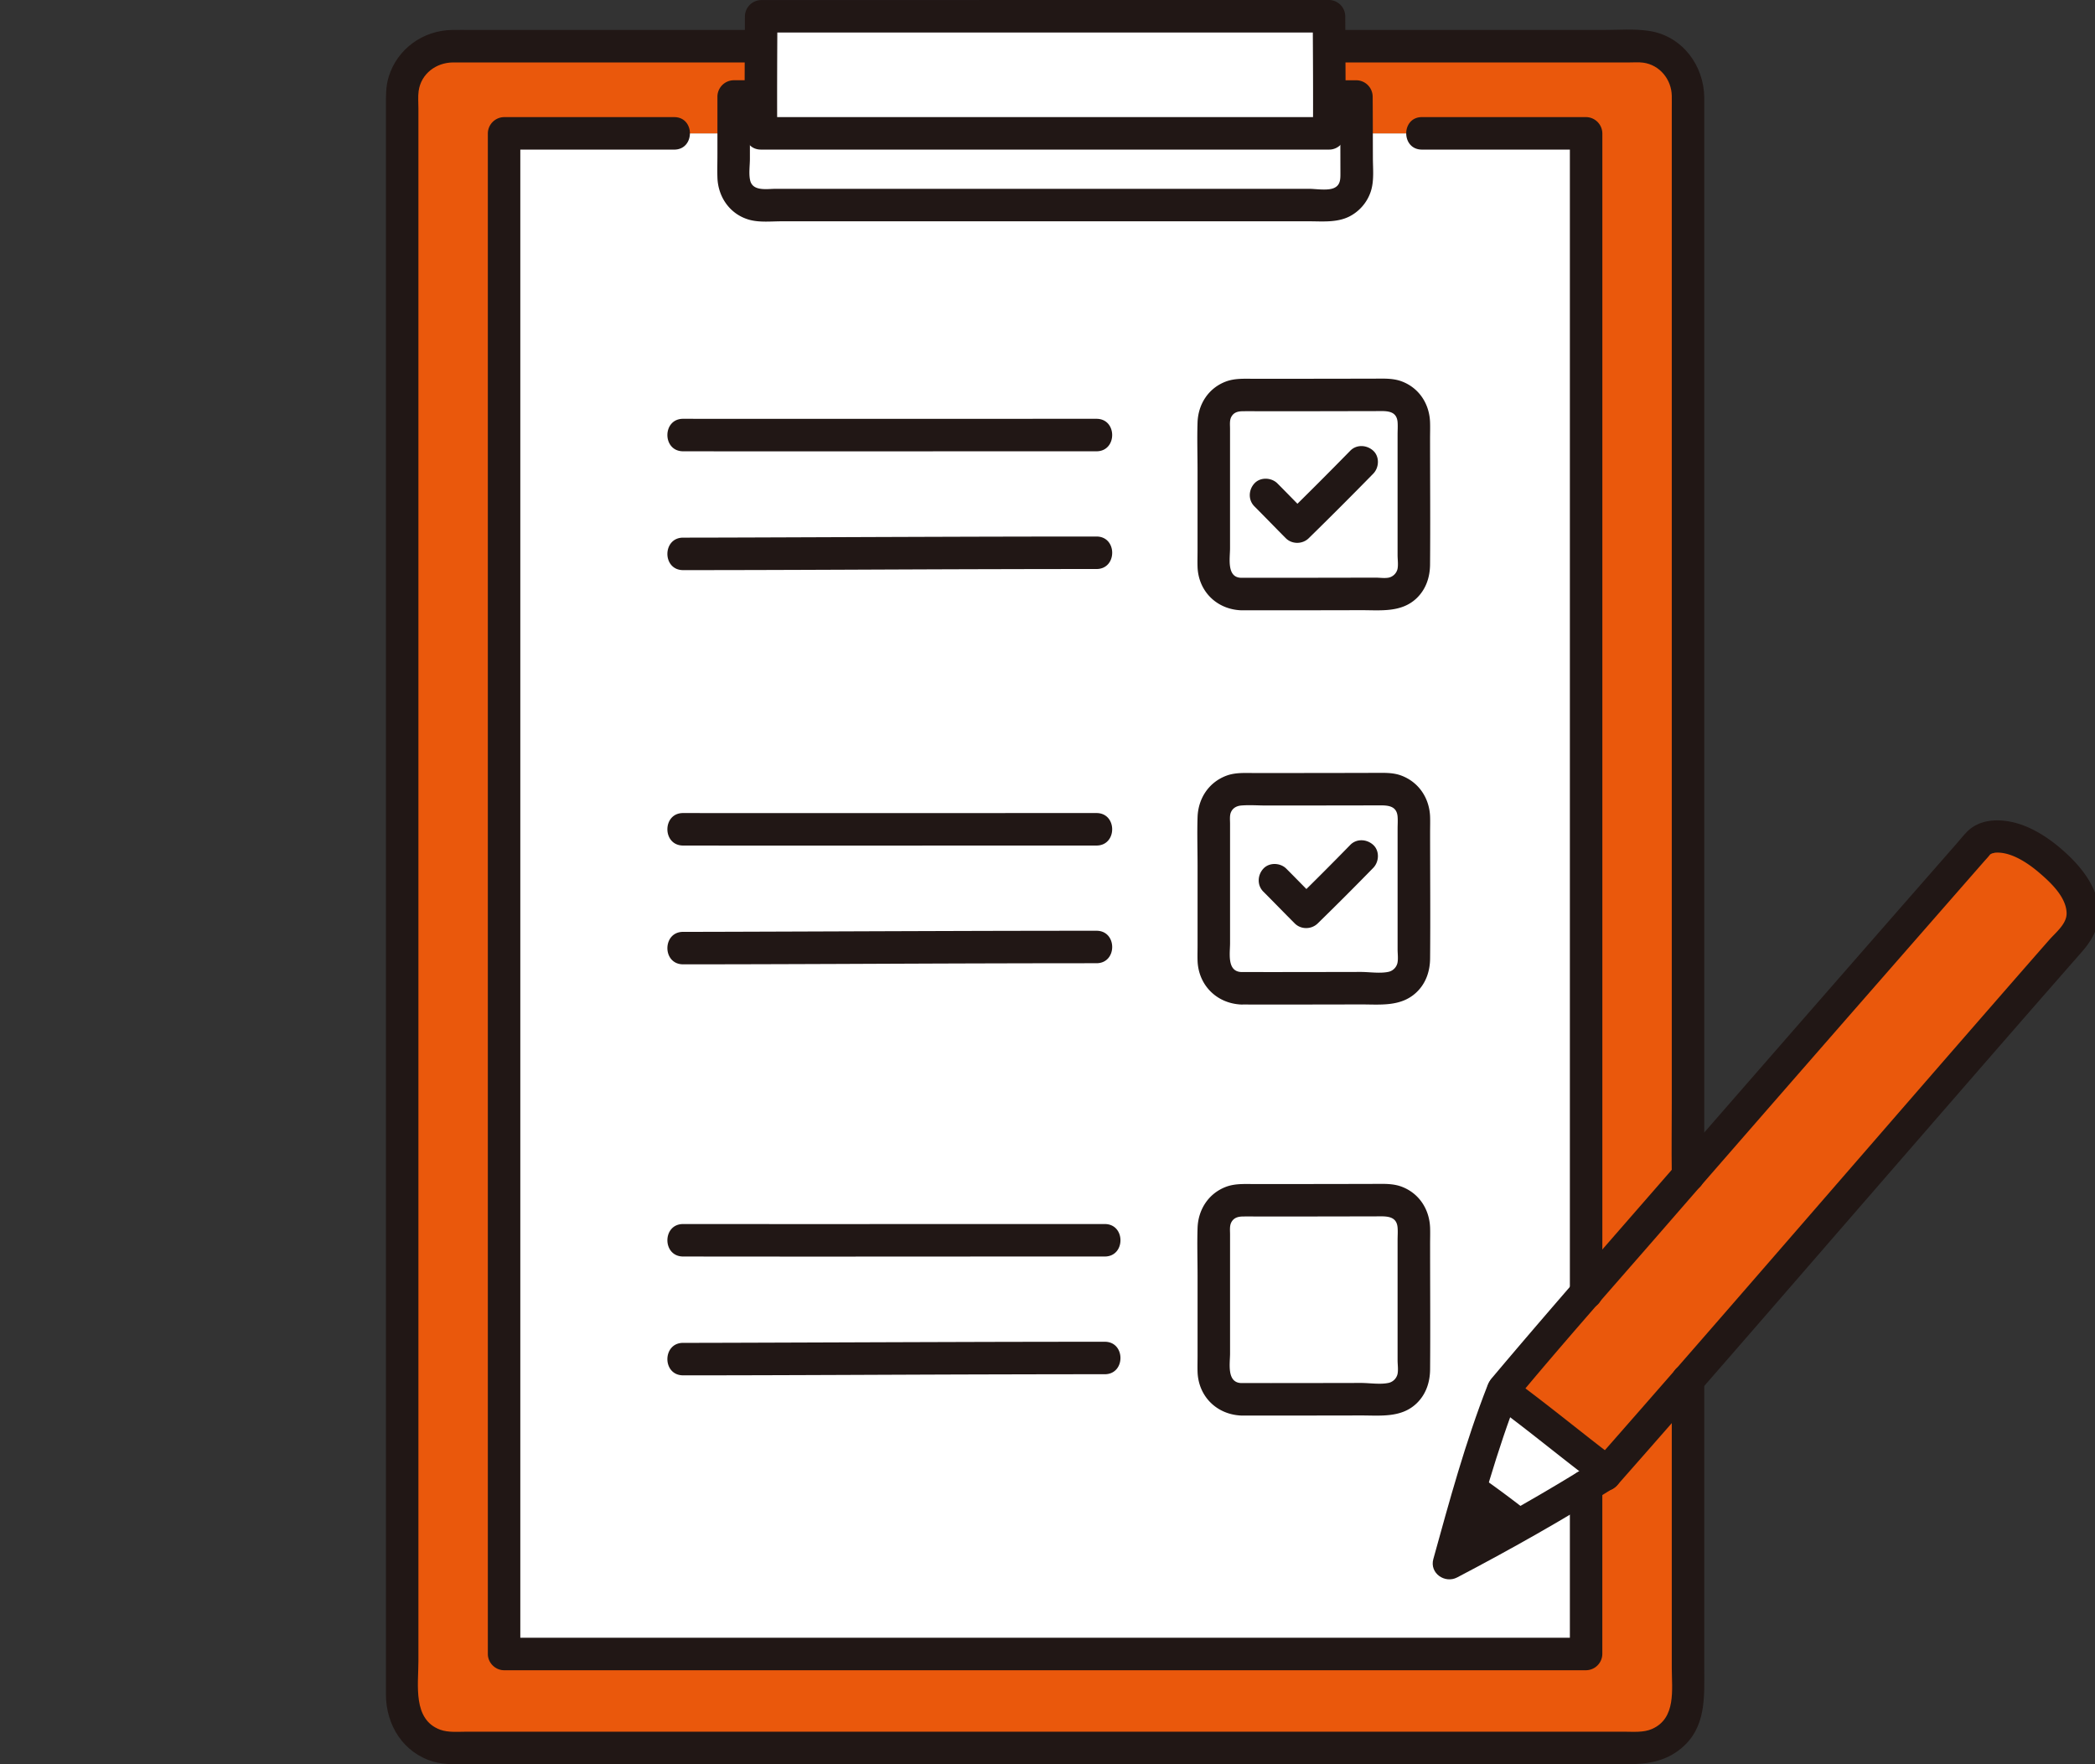
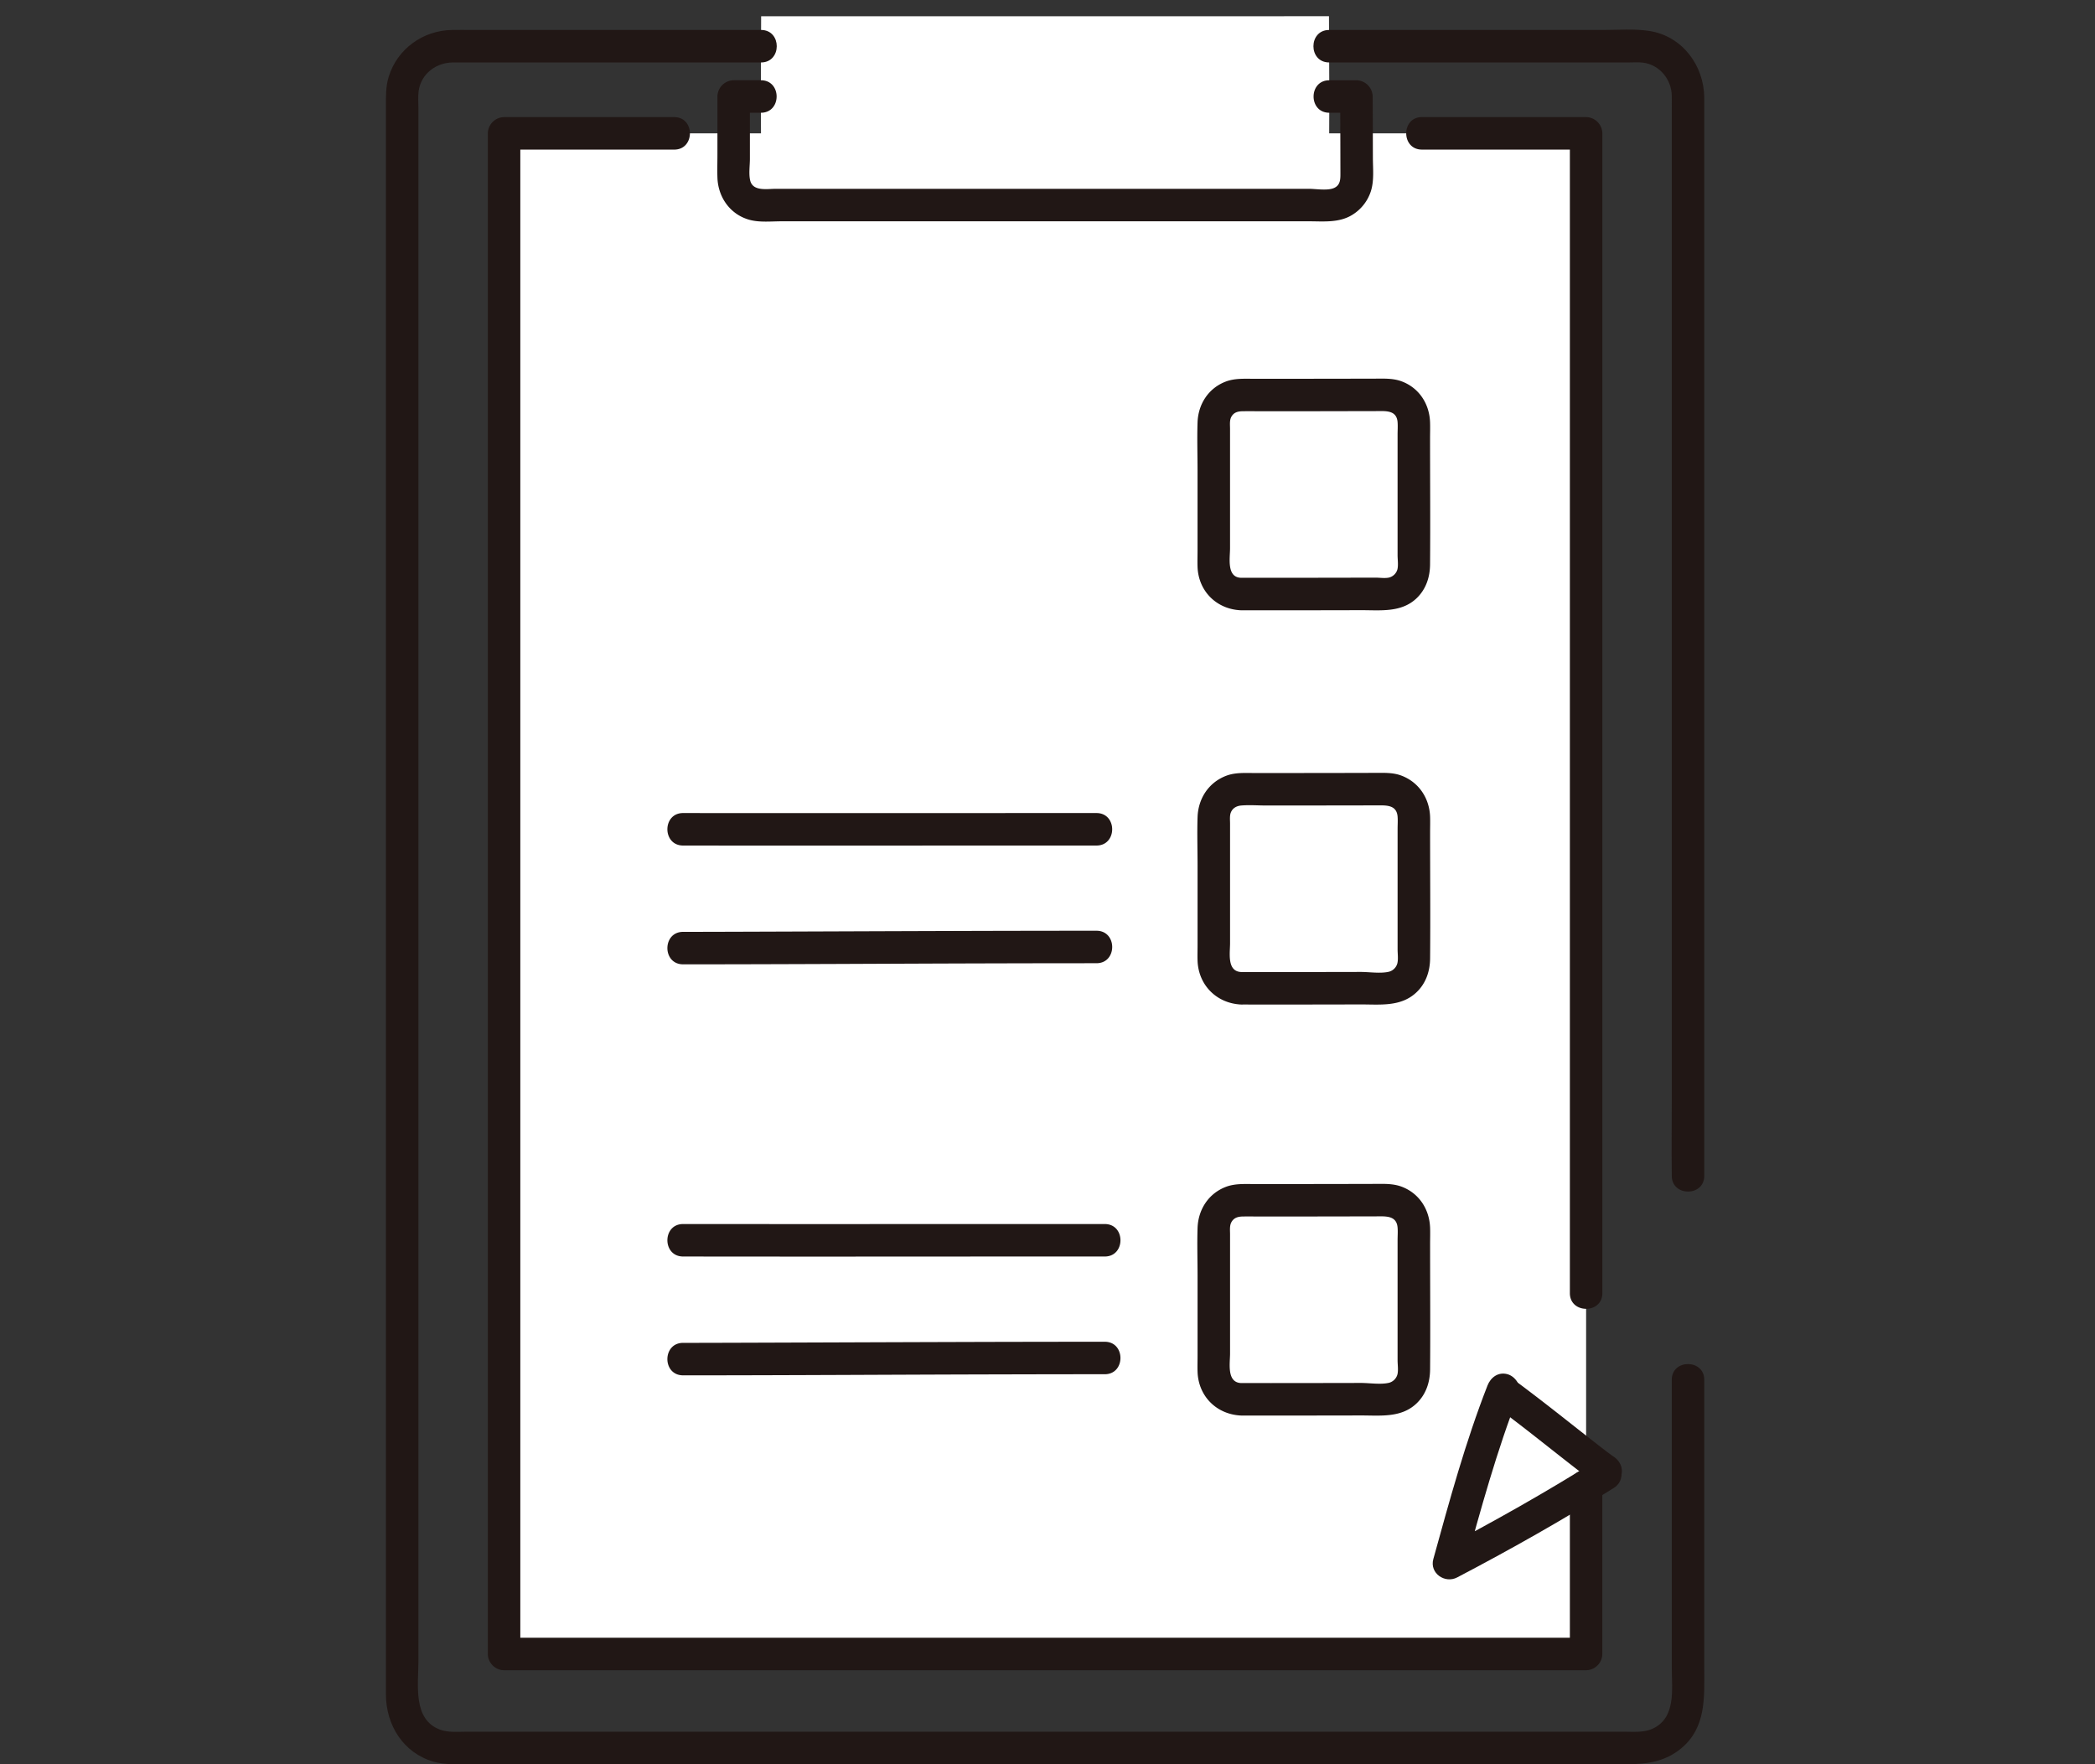
<svg xmlns="http://www.w3.org/2000/svg" width="114" height="96" fill="none" viewBox="0 0 114 96">
  <rect x="0" y="0" width="114" height="96" fill="#333333" stroke="none" />
  <g clip-path="url(#a)">
    <path fill="#fff" d="M86.309 7.256h-58.88V90h58.88V7.256ZM41.41 7.256c-.013-1.574-.002-4.166.008-6.371L72.316.883c.011 2.206.025 4.798.012 6.373H41.41Z" />
    <path fill="#fff" d="M79.806 81.683c.647-2.216 1.303-4.293 1.945-5.943l.044.03c.908.558 5.084 3.972 5.705 4.35-1.986 1.256-5.227 3.157-8.652 4.95.315-1.14.635-2.28.958-3.387Z" />
-     <path fill="#EA580C" d="M72.33 7.255h13.98v63.11a3336.9 3336.9 0 0 1 5.545-6.384V5.204a2.691 2.691 0 0 0-2.691-2.691H72.326c.008 1.757.014 3.543.004 4.741Z" />
-     <path fill="#EA580C" d="m87.463 80.094.037.025c-.358.226-.758.474-1.191.738v9.144H27.43V7.255h13.98c-.01-1.198-.005-2.984.002-4.741H24.576a2.691 2.691 0 0 0-2.691 2.69V92.42a2.691 2.691 0 0 0 2.691 2.691h64.587a2.691 2.691 0 0 0 2.691-2.691V75.08c-1.682 1.929-3.188 3.65-4.39 5.013Z" />
-     <path fill="#EA580C" d="M108.224 45.564a1.202 1.202 0 0 0-.531.28c-3.522 4.019-23.403 26.747-25.98 29.88.67.35 4.717 3.653 5.666 4.313l.082.058c5.991-6.788 19.406-22.342 25.471-29.237.986-1.255.041-2.797-1.304-3.967-1.279-1.11-2.573-1.539-3.404-1.327Z" />
    <path fill="#211715" d="M72.325 3.398h16.332c.246 0 .512-.021.757.012.9.12 1.54.913 1.556 1.8.005.26 0 .522 0 .783V59.966c0 1.283-.02 2.567 0 3.85v.169c0 1.138 1.768 1.14 1.768 0V6.587c0-.42.002-.841 0-1.263-.009-1.748-1.185-3.35-2.966-3.636-.827-.133-1.708-.057-2.541-.057H72.325c-1.138 0-1.14 1.767 0 1.767ZM90.97 75.08v15.666c0 1.18.254 2.752-1.078 3.337-.464.204-1.035.147-1.534.147H25.404c-.465 0-1.002.054-1.444-.106-1.514-.55-1.192-2.444-1.192-3.72V5.898c0-.306-.03-.639.012-.944.132-.943.953-1.55 1.87-1.556.444-.004.888 0 1.332 0h15.432c1.137 0 1.139-1.768 0-1.768H25.697c-.368 0-.737-.007-1.105 0-1.577.029-2.973 1.028-3.442 2.549-.165.538-.15 1.079-.15 1.63v86.386c0 1.667.94 3.197 2.605 3.67.585.165 1.197.132 1.798.132H88.59c1.048 0 2.025-.146 2.881-.85 1.391-1.146 1.267-2.804 1.267-4.4V75.08c0-1.138-1.768-1.14-1.768 0Z" />
    <path fill="#211715" d="M77.374 8.14h8.934l-.883-.883v63.11c0 1.137 1.767 1.139 1.767 0V7.256a.897.897 0 0 0-.884-.884h-8.934c-1.137 0-1.139 1.768 0 1.768ZM85.425 80.854v9.148l.884-.884H27.43l.883.884V7.257l-.883.884h9.258c1.137 0 1.14-1.768 0-1.768H27.43a.897.897 0 0 0-.884.884v82.745c0 .478.405.884.884.884h58.878a.897.897 0 0 0 .883-.884v-9.148c0-1.137-1.767-1.14-1.767 0Z" />
-     <path fill="#211715" d="M37.17 24.557c5.89.008 11.78.002 17.67 0h4.825c1.138 0 1.14-1.768 0-1.768-6.117 0-12.234.005-18.352.003l-4.143-.003c-1.137-.001-1.139 1.766 0 1.768ZM37.17 31.023c5.646 0 11.292-.039 16.938-.052 1.853-.005 3.706-.008 5.558-.008 1.138 0 1.14-1.768 0-1.768-6.345 0-12.69.032-19.035.053-1.154.004-2.307.007-3.46.008-1.138 0-1.14 1.767 0 1.767ZM68.26 27.554c.572.573 1.134 1.158 1.706 1.732.34.34.91.335 1.25 0a234.576 234.576 0 0 0 3.509-3.51c.323-.33.355-.924 0-1.25-.35-.32-.905-.353-1.25 0a234.576 234.576 0 0 1-3.509 3.51h1.25c-.572-.574-1.133-1.158-1.706-1.732-.327-.327-.928-.352-1.25 0-.323.352-.35.9 0 1.25ZM68.745 48.518c.573.574 1.136 1.157 1.709 1.73.34.341.908.335 1.25 0a174.336 174.336 0 0 0 3.021-3.022c.323-.332.355-.924 0-1.25-.349-.32-.905-.354-1.25 0a175.401 175.401 0 0 1-3.021 3.023h1.25c-.573-.574-1.136-1.157-1.709-1.73-.327-.328-.927-.352-1.25 0-.322.351-.349.9 0 1.25Z" />
    <path fill="#211715" d="M67.517 33.208c2.181.005 4.363 0 6.544-.005 1.055-.002 2.195.143 3.026-.652.511-.49.726-1.148.73-1.842.019-2.285 0-4.572 0-6.858 0-.289.01-.58 0-.87-.032-.988-.58-1.856-1.52-2.22-.486-.188-1-.158-1.511-.157l-1.643.003c-1.146.002-2.292.004-3.438.004h-1.47c-.523 0-1.051-.035-1.547.157-.939.363-1.49 1.232-1.523 2.221-.029.869 0 1.744 0 2.613v4.357c0 .296-.01.595 0 .89.049 1.323 1.035 2.3 2.351 2.359 1.138.05 1.135-1.717 0-1.768-.776-.035-.583-1.077-.583-1.605V23.34c0-.205-.031-.454.06-.638.135-.268.371-.323.644-.325.415-.004.829.001 1.243.001 1.99.001 3.98-.004 5.97-.008.529 0 1.145-.075 1.2.601.017.223 0 .455 0 .677v6.558c0 .236.045.53-.006.764a.636.636 0 0 1-.452.456c-.223.053-.507.006-.738.007l-.794.001c-2.181.004-4.363.01-6.544.005-1.137-.003-1.139 1.765 0 1.768h.001ZM37.17 46.01c5.89.008 11.78.002 17.67 0h4.825c1.138 0 1.14-1.768 0-1.768-6.117 0-12.234.005-18.352.003l-4.143-.003c-1.137-.001-1.139 1.766 0 1.768ZM37.17 52.474c5.646 0 11.292-.038 16.938-.052 1.853-.005 3.706-.008 5.558-.008 1.138 0 1.14-1.767 0-1.767-6.345 0-12.69.032-19.035.052-1.154.004-2.307.008-3.46.008-1.138 0-1.14 1.767 0 1.767ZM67.541 54.66c2.168.006 4.336 0 6.504-.004 1.046-.002 2.155.137 2.994-.623.537-.485.773-1.16.78-1.87.02-2.296 0-4.593 0-6.889 0-.274.009-.55 0-.826-.034-1.009-.608-1.884-1.563-2.244-.463-.175-.951-.148-1.437-.148l-1.657.004c-1.133.002-2.267.004-3.4.004H68.27c-.516 0-1.047-.038-1.539.147-.961.362-1.53 1.239-1.565 2.25-.029.876 0 1.759 0 2.636v4.345c0 .279-.01.56 0 .839.049 1.334 1.047 2.323 2.376 2.38 1.137.049 1.135-1.719 0-1.768-.787-.034-.608-1.027-.608-1.573v-6.498c0-.198-.03-.44.047-.621.104-.243.322-.35.569-.37.451-.037.922.001 1.375.001 1.986 0 3.972-.004 5.958-.007.529-.002 1.117-.05 1.168.617.017.218 0 .444 0 .662v6.554c0 .231.04.513-.008.739a.642.642 0 0 1-.477.483c-.46.104-1.05.008-1.521.008-2.168.004-4.336.01-6.503.005-1.138-.002-1.14 1.765 0 1.768ZM67.53 77.026c2.174.005 4.348 0 6.523-.004 1.058-.002 2.198.141 3.03-.656.514-.492.73-1.153.736-1.85.017-2.28 0-4.559 0-6.838 0-.288.01-.578 0-.866-.033-.994-.585-1.867-1.528-2.231-.488-.189-1.002-.16-1.515-.159a2235.062 2235.062 0 0 1-5.063.008h-1.467c-.523-.001-1.053-.035-1.55.157-.942.365-1.497 1.238-1.53 2.232-.029.866 0 1.738 0 2.605v4.345c0 .295-.01.592 0 .887.049 1.33 1.04 2.31 2.364 2.37 1.137.052 1.134-1.716 0-1.767-.788-.036-.596-1.079-.596-1.614V67.17c0-.208-.03-.457.062-.643.136-.271.377-.329.654-.332.414-.003.827.002 1.24.002 1.984 0 3.967-.004 5.95-.008.536 0 1.156-.072 1.21.613.019.221 0 .453 0 .675v6.538c0 .236.046.528-.005.762a.646.646 0 0 1-.463.468c-.458.108-1.058.007-1.53.008-2.174.004-4.348.01-6.522.005-1.138-.003-1.14 1.765 0 1.767ZM37.17 68.373c6.011.009 12.023.003 18.033 0h4.913c1.138 0 1.14-1.767 0-1.767-6.239 0-12.478.004-18.717.002-1.41 0-2.819 0-4.228-.002-1.138-.002-1.14 1.766 0 1.767ZM37.17 74.84c5.79-.001 11.58-.04 17.37-.053 1.859-.005 3.717-.008 5.576-.008 1.137 0 1.14-1.767 0-1.767-6.487 0-12.972.032-19.458.052-1.163.004-2.325.008-3.488.008-1.137 0-1.14 1.767 0 1.767ZM72.332 6.135h1.477l-.884-.884c.008.92.009 1.84.011 2.759l.003 1.412c.001.319.003.642-.33.8-.357.17-.996.052-1.39.052H42.217c-.47 0-1.25.153-1.395-.452-.086-.357-.016-.813-.016-1.18V5.251l-.884.884h1.484c1.138 0 1.14-1.768 0-1.768h-1.484a.897.897 0 0 0-.883.884v3.147c0 .42-.014.845 0 1.265.035 1.07.693 2.013 1.75 2.3.551.15 1.189.079 1.757.079h28.674c.732 0 1.505.079 2.183-.25a2.357 2.357 0 0 0 1.193-1.386c.184-.575.111-1.222.11-1.817-.003-1.112-.003-2.225-.012-3.338a.897.897 0 0 0-.884-.883h-1.477c-1.137 0-1.14 1.767 0 1.767Z" />
-     <path fill="#211715" d="M42.294 7.257c-.016-2.124-.001-4.248.008-6.371l-.884.884 10.392-.001 15.504-.001h5.003l-.884-.884c.011 2.124.028 4.248.012 6.373l.884-.884H41.41c-1.137 0-1.14 1.767 0 1.767H72.33c.48 0 .88-.405.884-.883.016-2.125-.001-4.249-.012-6.373A.897.897 0 0 0 72.317 0H60.893L45.678.003h-4.26a.897.897 0 0 0-.883.884c-.01 2.123-.024 4.247-.008 6.371.008 1.137 1.776 1.14 1.767 0ZM79.075 84.951l-.228.12c.463-1.677.938-3.356 1.416-4.923.899.588 2.578 1.853 3.213 2.383a138.002 138.002 0 0 1-4.401 2.42ZM82.42 76.254c2.533-3.06 5.176-6.03 7.782-9.028a7069.1 7069.1 0 0 1 11.697-13.416l4.582-5.24 1.482-1.694c.088-.1.183-.197.265-.301.016-.02.146-.168.041-.068.012-.012.246-.124.1-.061.026-.011.266-.056.135-.04.853-.105 1.799.522 2.429 1.056.621.528 1.511 1.343 1.522 2.235.006.58-.588 1.039-.948 1.45-.958 1.091-1.912 2.184-2.866 3.279-2.327 2.67-4.65 5.344-6.972 8.02-4.564 5.256-9.119 10.52-13.712 15.752-.403.46-.807.92-1.212 1.378-.75.85.495 2.105 1.25 1.25 4.544-5.15 9.034-10.346 13.536-15.532 2.438-2.808 4.875-5.615 7.316-8.42a1873.011 1873.011 0 0 1 4.432-5.072c.693-.79 1.093-1.633.874-2.704-.22-1.07-.992-2.008-1.784-2.724-.835-.754-1.86-1.446-2.983-1.663-.832-.16-1.744-.075-2.363.562-.205.211-.391.446-.585.668a7862.723 7862.723 0 0 0-15.754 18.043c-3.025 3.476-6.067 6.939-9.042 10.457-.158.187-.316.374-.473.563-.304.367-.36.89 0 1.25.314.313.944.37 1.25 0Z" />
    <path fill="#211715" d="M81.349 76.534c.273.169.53.366.787.558a53.757 53.757 0 0 1 .735.562l.357.277c.863.674 1.72 1.356 2.586 2.027.368.286.735.578 1.117.845.38.266.999.082 1.21-.317.239-.452.088-.926-.317-1.21a12.473 12.473 0 0 1-.558-.413l-.114-.087a10.334 10.334 0 0 0-.072-.055l-.081-.063-.134-.105-.305-.237-.654-.514c-.9-.708-1.798-1.42-2.711-2.11-.311-.236-.622-.479-.954-.685-.393-.244-.99-.097-1.21.317a.902.902 0 0 0 .318 1.21Z" />
    <path fill="#211715" d="M80.942 75.395c-1.2 3.07-2.07 6.27-2.947 9.442-.213.769.628 1.349 1.298.998 2.897-1.519 5.754-3.128 8.524-4.87.96-.605.074-2.135-.892-1.527-2.77 1.743-5.626 3.352-8.524 4.87l1.298.998c.878-3.173 1.748-6.372 2.948-9.442.174-.445-.191-.97-.617-1.087-.501-.138-.913.171-1.088.617Z" />
  </g>
  <defs>
    <clipPath id="a">
      <path fill="#fff" d="M0 0h114v96H0z" />
    </clipPath>
  </defs>
</svg>